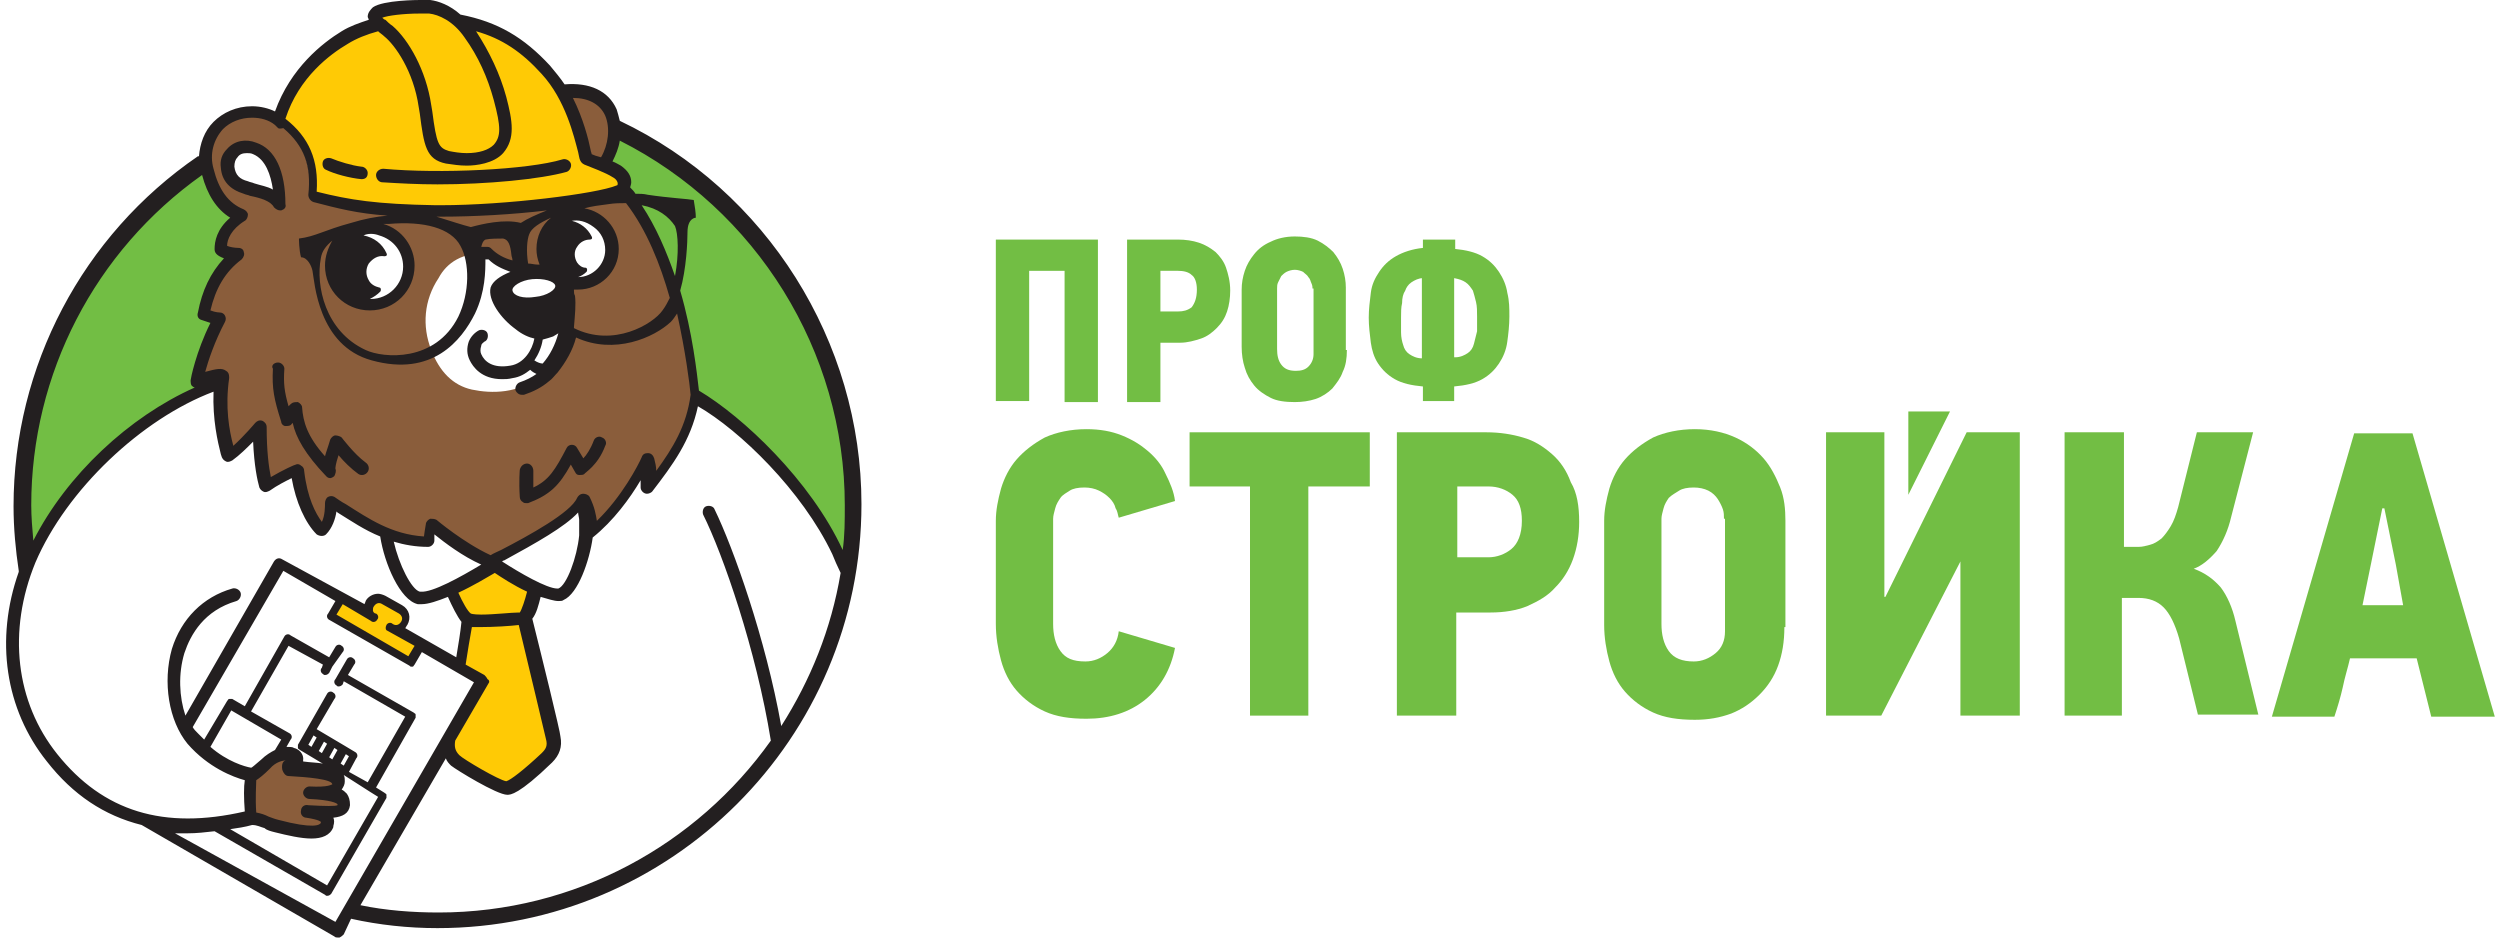
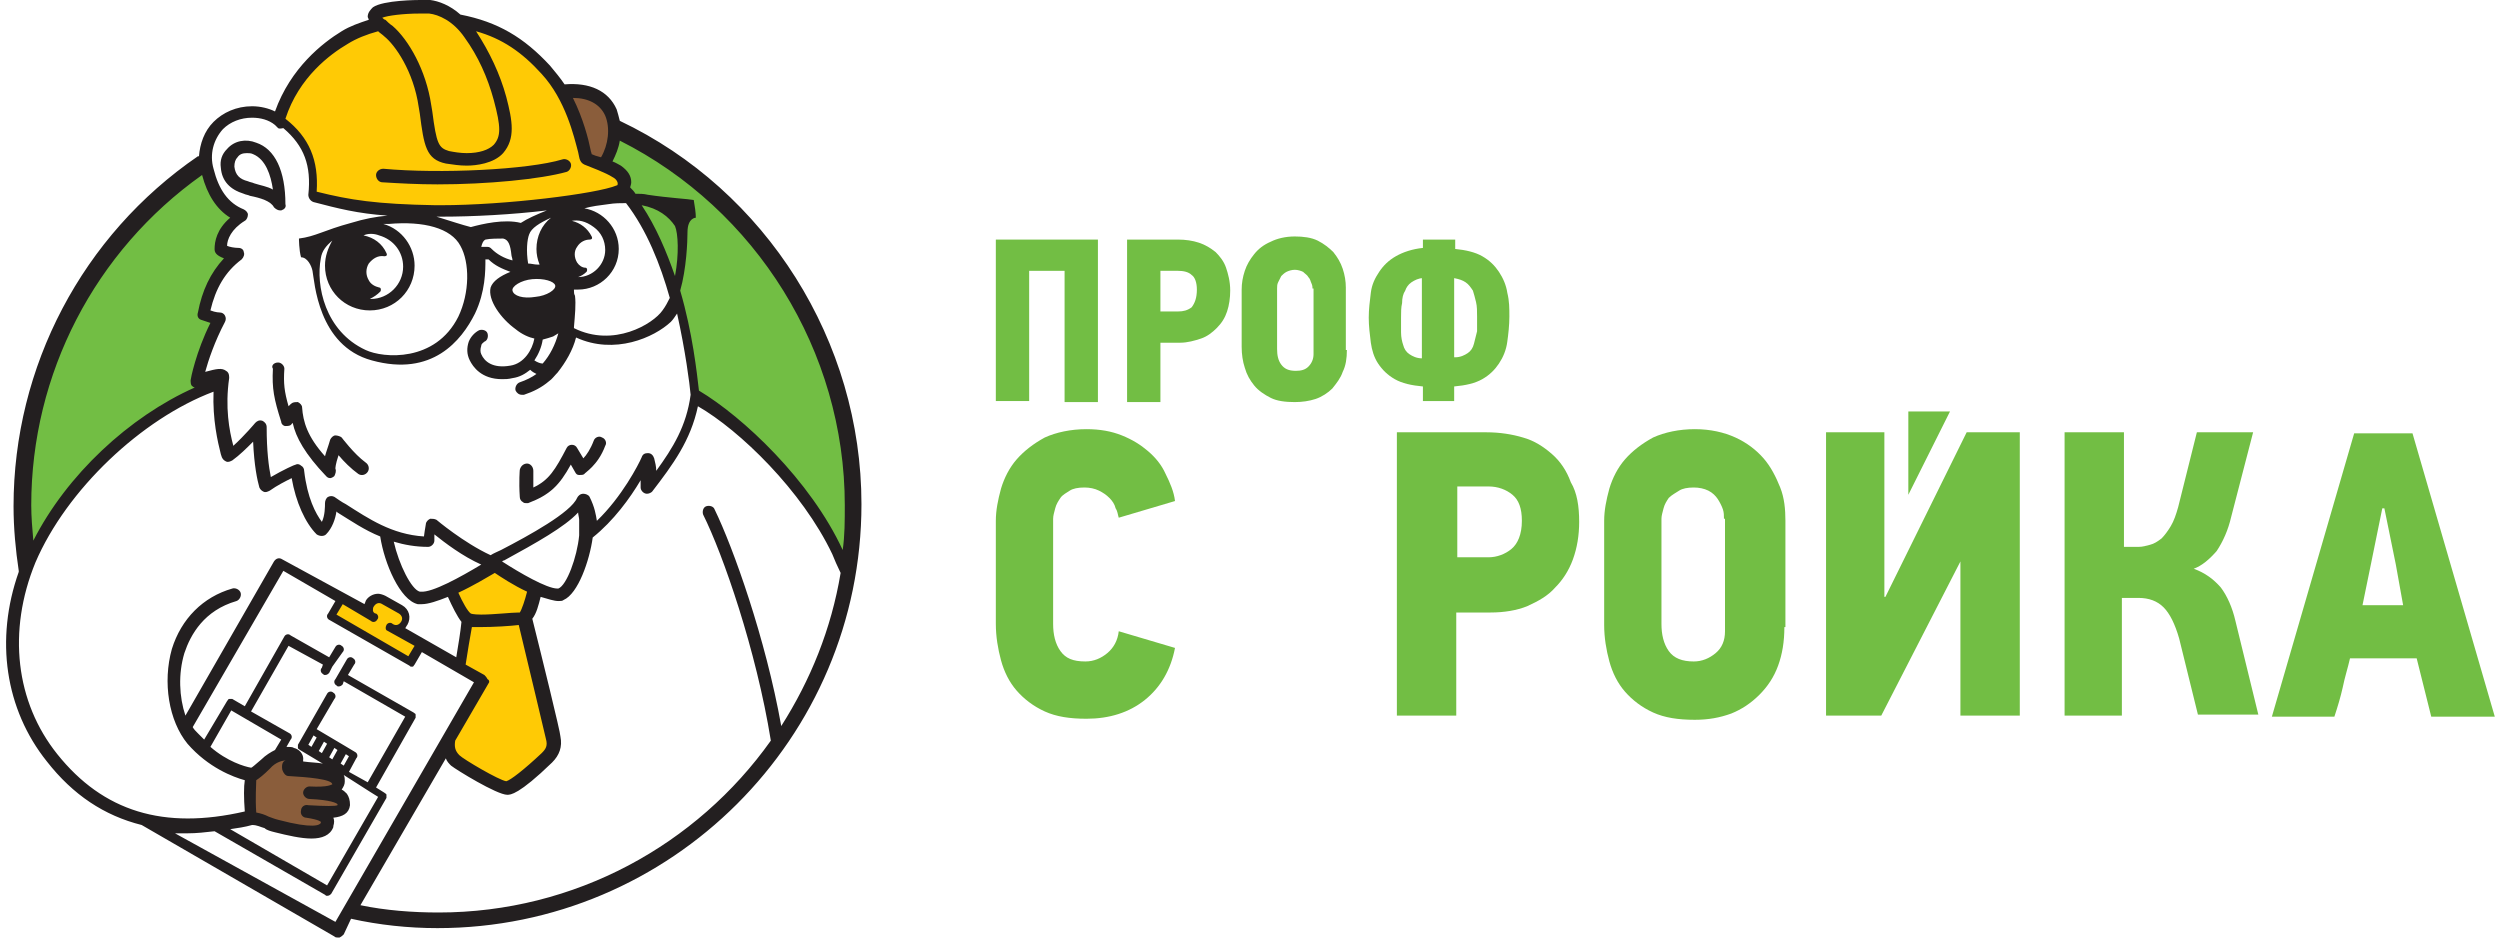
<svg xmlns="http://www.w3.org/2000/svg" id="Layer_1" x="0px" y="0px" viewBox="0 0 240 90" xml:space="preserve">
  <g>
    <g>
      <g>
        <g>
          <path fill="#72BE44" d="M102.2,38.5V26h-3.4v12.5h-3.2V23h9.8v15.6H102.2z" />
          <path fill="#72BE44" d="M118.1,27.9c0,0.7-0.1,1.4-0.3,2c-0.2,0.6-0.5,1.1-1,1.6c-0.4,0.4-0.9,0.8-1.5,1c-0.6,0.2-1.3,0.4-2,0.4 h-1.9v5.7h-3.2V23h4.9c0.7,0,1.4,0.1,2,0.3c0.6,0.2,1.1,0.5,1.6,0.9c0.4,0.4,0.8,0.9,1,1.5C117.9,26.3,118.1,27,118.1,27.9z M114.9,27.8c0-0.7-0.2-1.2-0.5-1.4c-0.3-0.3-0.8-0.4-1.3-0.4h-1.7v3.9h1.7c0.5,0,0.9-0.1,1.3-0.4 C114.7,29.1,114.9,28.6,114.9,27.8z" />
          <path fill="#72BE44" d="M129.3,33.6c0,0.8-0.1,1.5-0.4,2.1c-0.2,0.6-0.6,1.1-1,1.6c-0.4,0.4-1,0.8-1.6,1c-0.6,0.2-1.3,0.3-2,0.3 c-0.9,0-1.7-0.1-2.3-0.4c-0.6-0.3-1.2-0.7-1.6-1.2c-0.4-0.5-0.7-1-0.9-1.7c-0.2-0.6-0.3-1.3-0.3-2v-5.5c0-0.6,0.1-1.2,0.3-1.8 c0.2-0.6,0.5-1.1,0.9-1.6c0.4-0.5,0.9-0.9,1.6-1.2c0.6-0.3,1.4-0.5,2.3-0.5c0.8,0,1.6,0.1,2.2,0.4c0.6,0.3,1.1,0.7,1.5,1.1 c0.4,0.5,0.7,1,0.9,1.6c0.2,0.6,0.3,1.2,0.3,1.8V33.6z M126,27.7c0-0.1,0-0.3-0.1-0.5c-0.1-0.2-0.1-0.4-0.3-0.6 c-0.1-0.2-0.3-0.3-0.5-0.5c-0.2-0.1-0.5-0.2-0.8-0.2c-0.3,0-0.6,0.1-0.8,0.2c-0.2,0.1-0.4,0.3-0.5,0.4c-0.1,0.2-0.2,0.4-0.3,0.6 c-0.1,0.2-0.1,0.4-0.1,0.6v5.8c0,0.6,0.1,1.1,0.4,1.5c0.3,0.4,0.7,0.6,1.4,0.6c0.5,0,0.9-0.1,1.2-0.4c0.3-0.3,0.5-0.7,0.5-1.2 V27.7z" />
          <path fill="#72BE44" d="M139.7,38.5h-3.1v-1.4c-1.1-0.1-2-0.3-2.7-0.7c-0.7-0.4-1.2-0.9-1.6-1.5c-0.4-0.6-0.6-1.3-0.7-2 c-0.1-0.8-0.2-1.6-0.2-2.4c0-0.8,0.1-1.6,0.2-2.4c0.1-0.8,0.4-1.4,0.8-2c0.4-0.6,0.9-1.1,1.6-1.5c0.7-0.4,1.6-0.7,2.6-0.8V23 h3.1v0.9c1,0.1,1.9,0.3,2.6,0.7c0.7,0.4,1.2,0.9,1.6,1.5c0.4,0.6,0.7,1.3,0.8,2c0.2,0.8,0.2,1.5,0.2,2.3c0,0.8-0.1,1.7-0.2,2.4 c-0.1,0.8-0.4,1.5-0.8,2.1c-0.4,0.6-0.9,1.1-1.6,1.5c-0.7,0.4-1.6,0.6-2.7,0.7V38.5z M136.6,26.7c-0.4,0-0.8,0.2-1.1,0.4 c-0.3,0.2-0.5,0.5-0.6,0.8c-0.2,0.3-0.3,0.7-0.3,1.2c-0.1,0.4-0.1,0.9-0.1,1.4c0,0.4,0,0.9,0,1.4c0,0.5,0.1,0.9,0.2,1.2 c0.1,0.4,0.3,0.7,0.6,0.9c0.3,0.2,0.7,0.4,1.2,0.4V26.7z M139.7,34.3c0.5,0,0.9-0.2,1.2-0.4c0.3-0.2,0.5-0.5,0.6-0.9 c0.1-0.4,0.2-0.8,0.3-1.2c0-0.5,0-0.9,0-1.4c0-0.5,0-1-0.1-1.4c-0.1-0.4-0.2-0.8-0.3-1.1c-0.2-0.3-0.4-0.6-0.7-0.8 c-0.3-0.2-0.6-0.3-1.1-0.4V34.3z" />
        </g>
      </g>
      <g>
        <path fill="#72BE44" d="M112.8,62.2c-0.4,2.1-1.4,3.8-2.9,5c-1.5,1.2-3.4,1.8-5.6,1.8c-1.6,0-2.9-0.2-4-0.7c-1.1-0.5-2-1.2-2.7-2 c-0.7-0.8-1.2-1.8-1.5-2.9c-0.3-1.1-0.5-2.3-0.5-3.5V50c0-1,0.2-2,0.5-3.1c0.3-1,0.8-2,1.5-2.8c0.7-0.8,1.6-1.5,2.7-2.1 c1.1-0.5,2.5-0.8,4-0.8c1.3,0,2.4,0.2,3.4,0.6c1,0.4,1.8,0.9,2.5,1.5c0.7,0.6,1.3,1.3,1.7,2.2c0.4,0.8,0.8,1.7,0.9,2.6l-5.4,1.6 c-0.1-0.3-0.1-0.6-0.3-0.9c-0.1-0.4-0.3-0.7-0.6-1c-0.3-0.3-0.6-0.5-1-0.7c-0.4-0.2-0.9-0.3-1.4-0.3c-0.6,0-1.1,0.1-1.4,0.3 s-0.7,0.4-0.9,0.7c-0.2,0.3-0.4,0.6-0.5,1c-0.1,0.4-0.2,0.7-0.2,1v10.1c0,1,0.2,1.9,0.7,2.6c0.5,0.7,1.2,1,2.4,1 c0.8,0,1.5-0.3,2.1-0.8c0.6-0.5,1-1.2,1.1-2.1L112.8,62.2z" />
-         <path fill="#72BE44" d="M125.6,46.7v22H120v-22h-5.8v-5.2h17.3v5.2H125.6z" />
        <path fill="#72BE44" d="M151.6,50.1c0,1.3-0.2,2.5-0.6,3.6c-0.4,1.1-1,2-1.7,2.7c-0.7,0.8-1.6,1.3-2.7,1.8 c-1,0.4-2.2,0.6-3.5,0.6h-3.3v9.9h-5.7V41.5h8.6c1.3,0,2.5,0.2,3.5,0.5c1.1,0.3,2,0.9,2.8,1.6c0.8,0.7,1.4,1.6,1.8,2.7 C151.4,47.3,151.6,48.6,151.6,50.1z M146.1,50c0-1.2-0.3-2-0.9-2.5c-0.6-0.5-1.4-0.8-2.3-0.8h-3v6.8h3c0.8,0,1.6-0.3,2.2-0.8 C145.7,52.2,146.1,51.3,146.1,50z" />
        <path fill="#72BE44" d="M171.3,60.2c0,1.4-0.2,2.6-0.6,3.7c-0.4,1.1-1,2-1.8,2.8c-0.8,0.8-1.7,1.4-2.7,1.8 c-1.1,0.4-2.2,0.6-3.5,0.6c-1.6,0-2.9-0.2-4-0.7c-1.1-0.5-2-1.2-2.7-2c-0.7-0.8-1.2-1.8-1.5-2.9c-0.3-1.1-0.5-2.3-0.5-3.5V50 c0-1,0.2-2,0.5-3.1c0.3-1,0.8-2,1.5-2.8c0.7-0.8,1.6-1.5,2.7-2.1c1.1-0.5,2.5-0.8,4-0.8c1.5,0,2.8,0.3,3.9,0.8 c1.1,0.5,2,1.2,2.7,2c0.7,0.8,1.2,1.8,1.6,2.8c0.4,1,0.5,2.1,0.5,3.2V60.2z M165.5,49.8c0-0.3,0-0.6-0.1-0.9 c-0.1-0.3-0.3-0.7-0.5-1c-0.2-0.3-0.5-0.6-0.9-0.8c-0.4-0.2-0.9-0.3-1.4-0.3c-0.6,0-1.1,0.1-1.4,0.3s-0.7,0.4-1,0.7 c-0.2,0.3-0.4,0.6-0.5,1c-0.1,0.4-0.2,0.7-0.2,1v10.1c0,1,0.2,1.9,0.7,2.6c0.5,0.7,1.3,1,2.4,1c0.8,0,1.5-0.3,2.1-0.8 c0.6-0.5,0.9-1.2,0.9-2.1V49.8z" />
        <polygon fill="#72BE44" points="188.2,68.7 188.2,53.9 188.2,53.9 180.6,68.7 175.3,68.7 175.3,41.5 180.9,41.5 180.9,57.3 181,57.3 188.8,41.5 193.9,41.5 193.9,68.7 " />
        <path fill="#72BE44" d="M198.2,68.7V41.5h5.7v11h1.4c0.4,0,0.7-0.1,1.1-0.2c0.4-0.1,0.7-0.3,1.1-0.6c0.3-0.3,0.6-0.7,0.9-1.2 c0.3-0.5,0.5-1.1,0.7-1.8l1.8-7.2h5.4l-2.1,8.1c-0.3,1.3-0.8,2.4-1.4,3.3c-0.7,0.8-1.4,1.4-2.2,1.7c1.1,0.4,1.9,1,2.6,1.8 c0.6,0.8,1.1,1.9,1.4,3.2l2.2,9H211l-1.8-7.3c-0.4-1.4-0.9-2.4-1.5-3c-0.6-0.6-1.4-0.9-2.4-0.9h-1.6v11.3H198.2z" />
        <path fill="#72BE44" d="M232,63.2h-6.4c-0.2,0.9-0.5,1.8-0.7,2.8c-0.2,0.9-0.5,1.9-0.8,2.8h-6l7.9-27.2h5.6l7.9,27.2h-6.1 L232,63.2z M227.6,54.2l-0.8,3.9h3.9l-0.7-3.9l-1.1-5.4h-0.2L227.6,54.2z" />
        <polygon fill="#72BE44" points="183.2,39.5 187.2,39.5 183.2,47.5 " />
      </g>
    </g>
    <g>
      <g>
        <path fill="#FFCA05" d="M35.8,59.2c-0.5-0.3-0.6-0.9-0.4-1.3c0.3-0.5,0.9-0.6,1.3-0.4l1.6,0.9c0.5,0.3,0.6,0.9,0.4,1.3 c-0.3,0.5-0.9,0.6-1.3,0.4l3,1.7l-1,1.7l-7.7-4.4l1-1.7L35.8,59.2z" />
        <path fill="#FFCA05" d="M26.7,11.5c1.2-4.1,4.1-6.6,6.4-8c0.9-0.5,2.1-1,3.4-1.4c-0.5-0.4-0.7-0.6-0.2-1c0.7-0.5,3.7-0.7,5-0.6 C42.1,0.7,43.1,1.2,44,2c3.4,0.6,5.9,2,8.5,4.8c2.9,3.2,3.5,7.7,3.8,8.4c0,0,2.1,0.7,2.9,1.3c0.9,0.6,1,1.4,0.3,1.8 c-2.1,1-11.7,2.1-17.7,2c-6-0.1-8.4-0.6-12.1-1.5C30.2,15.4,29,13.2,26.7,11.5z" />
        <path fill="#FFCA05" d="M43.1,70.9l3.2-5.6l-2.1-1.2c0.3-1.7,0.5-3.3,0.7-4.6c0,0,0,0-0.1,0c-0.4-0.3-1.2-1.8-1.6-2.9 c2.1-1,4.3-2.4,4.3-2.4s2,1.4,3.8,2.2c-0.2,1.1-0.6,2.5-1,2.8c0.9,3.5,2.7,11.1,2.8,11.5c0.1,0.9-0.1,1.5-0.6,2 c-0.6,0.6-3.1,2.9-3.8,2.9c-0.7,0-4.5-2.2-4.9-2.6c-0.6-0.6-0.7-1.3-0.6-1.9C43.1,71,43.1,71,43.1,70.9z" />
      </g>
      <g>
        <path fill="#72BE44" d="M19.8,16.4c0.3,1.5,1.2,3.5,3.3,4.3c-2,1.2-2,2.7-2,3.1c0,0.4,1.6,0.5,1.6,0.5c-2.1,1.6-2.9,3.7-3.3,5.7 c0.9,0.4,1.6,0.4,1.6,0.4c-1.7,3.1-2.2,6.1-2.2,6.1c2.5-0.9,2.5-0.5,2.5-0.5c0,0.2-0.1,0.5-0.1,0.7c-7.5,2.4-15.2,9.6-18.3,17 c-0.1,0.2-0.2,0.5-0.3,0.7l0,0c-0.3-2-0.5-4-0.5-6c0-13.8,7-25.9,17.6-33.1C19.7,15.8,19.8,16.1,19.8,16.4z" />
        <path fill="#72BE44" d="M80.4,53c-3.1-6.5-9.8-12.8-13.9-14.9c0-0.1,0-0.2,0-0.3c-0.4-4.5-2-14.3-6.8-19.6 c0.5-0.4,0.4-1.1-0.4-1.7c-0.3-0.2-0.8-0.5-1.4-0.7c0,0,0,0,0,0c0.8-1,1.2-2.3,1.1-3.5c13.6,6.4,23,20.2,23,36.2 c0,2.3-0.2,4.6-0.6,6.8C81,54.5,80.7,53.7,80.4,53z" />
      </g>
      <g>
        <path fill="#8A5D3B" d="M56.3,15.2c-0.2-0.6-0.7-3.5-2.3-6.3c0.1,0,0.2-0.1,0.2-0.1c5.1-0.6,5.7,4.4,3.6,7 C57.1,15.5,56.3,15.2,56.3,15.2z" />
        <path fill="#8A5D3B" d="M25.5,73.3c1-1,2.1-1,2.6-0.9c0.5,0.1,1,0.9-0.4,1.2c4.1,0.3,4.9,0.6,4.8,1.5c0,0.6-0.7,0.9-2.8,0.8 c2.9,0.2,3.3,0.7,3.3,1.4c-0.1,0.7-0.9,0.8-3.4,0.6c1.6,0.2,2.1,0.6,1.9,1.3c-0.4,1.1-2.9,0.6-4.8,0.1c-1-0.3-1.3-0.6-2.5-0.7 c-0.2-2.1,0-4,0-4S24.5,74.3,25.5,73.3z" />
-         <path fill="#8A5D3B" d="M18.7,36.6c0,0,0.5-3,2.2-6.1c0,0-0.7,0-1.6-0.4c0.3-2,1.2-4.1,3.3-5.7c0,0-1.6-0.1-1.6-0.5 c0-0.4,0.1-1.9,2-3.1c-2.1-0.8-2.9-2.9-3.3-4.3c-0.3-1.5-0.1-3.2,1.1-4.4c1.4-1.4,4.1-1.8,5.8-0.5c0,0,0,0,0.1,0 c0.1,0.1,0.2,0.2,0.3,0.3l0,0c2,1.6,3,3.7,2.7,7c3.6,0.9,6.1,1.4,12.1,1.5c6,0.1,15.6-1,17.7-2c0,0,0.1-0.1,0.1-0.1 c4.8,5.3,6.4,15.2,6.8,19.6c-0.5,3.7-2.1,6-4.5,9c0,0,0.1-1.5-0.3-2.8c-0.3,1-2.5,4.9-5.5,7.3c0-0.4,0.4-1.5-0.5-3.5 c-0.8,1.9-5.9,4.4-8.8,6c-2.7-1.2-5.6-3.6-5.6-3.6s-0.2,0.5-0.2,1.7c-4.2,0-6.8-2.2-9.5-3.9c0,0,0.1,1.9-0.9,2.9 c-1-1-2-2.9-2.3-5.9c0,0-1.6,0.6-3,1.6c-0.3-1-0.6-2.8-0.6-5.8c0,0-1.6,1.9-2.9,2.9c-0.3-1.4-1.1-4.2-0.6-7.7 C21.3,36.1,21.3,35.7,18.7,36.6z M41.4,33.6c0.8,2.1,2.1,3.4,3.9,3.8c1.9,0.4,4.5,0.4,6.5-1.3c1.2-1.1,2.3-2.8,2.6-4.7 c0.2-1.3,0.3-3.3-0.2-4.4c0.4,0.2,0.8,0.3,1.3,0.3c1.8,0,3.3-1.5,3.3-3.3c0-1.8-1.5-3.3-3.3-3.3c-1.8,0-3.3,1.5-3.3,3.3 c0,0.9,0.3,1.7,0.9,2.2c-1.8-0.1-4.7-0.3-6.2-1.9c-2.5-0.1-4,0.9-4.8,2.4C40.7,28.8,40.5,31.3,41.4,33.6z M35.5,29.2 c2,0,3.7-1.7,3.7-3.7c0-2-1.7-3.7-3.7-3.7c-2,0-3.7,1.7-3.7,3.7C31.8,27.6,33.5,29.2,35.5,29.2z M23.6,18 c1.3,0.4,2.8,0.6,3.3,1.6c0-2.6-0.7-4.8-2.4-5.3c-1.6-0.5-2.8,0.6-2.6,1.8C22,17,22.5,17.7,23.6,18z" />
      </g>
      <g>
        <path fill="#231F20" d="M26.7,34.8c0.3,0,0.6,0.3,0.6,0.6c-0.1,1.4,0,2.2,0.4,3.6l0.2-0.2c0.2-0.2,0.4-0.2,0.7-0.2 c0.2,0.1,0.4,0.3,0.4,0.5c0.1,1.4,0.5,2.8,2.2,4.7c0.1-0.4,0.3-0.9,0.5-1.6c0.1-0.2,0.3-0.4,0.5-0.4c0.2,0,0.5,0.1,0.6,0.2 c0,0,1.2,1.6,2.3,2.4c0.3,0.2,0.4,0.6,0.2,0.9c-0.2,0.3-0.6,0.4-0.9,0.2c-0.7-0.5-1.4-1.2-1.9-1.8c-0.3,0.9-0.3,1.2-0.3,1.3 c0.1,0.2,0,0.5-0.1,0.7c-0.1,0.1-0.3,0.2-0.4,0.2c-0.2,0-0.3-0.1-0.4-0.2c0,0,0,0,0,0c-2-2.1-2.9-3.7-3.2-5.1l-0.1,0.1 c-0.1,0.2-0.4,0.2-0.6,0.2c-0.2,0-0.4-0.2-0.4-0.4c-0.7-2.2-0.9-3.2-0.8-5.1C26,35.1,26.3,34.8,26.7,34.8z" />
        <path fill="#231F20" d="M54.4,16.5c-2.5,0.7-7.6,1.2-12.4,1.2c-1.9,0-3.7-0.1-5.3-0.2c-0.3,0-0.6-0.3-0.6-0.7 c0-0.3,0.3-0.6,0.7-0.6c5.4,0.5,13.9,0.1,17.2-0.9c0.3-0.1,0.7,0.1,0.8,0.4S54.7,16.4,54.4,16.5z" />
        <path fill="#231F20" d="M50.6,44.5c0.3,0,0.6,0.3,0.6,0.7c0,0,0,0.6,0,1.6c1.5-0.7,2.1-1.7,3.2-3.8c0.1-0.2,0.3-0.3,0.5-0.3 c0.2,0,0.4,0.1,0.5,0.3l0.6,1c0.3-0.3,0.7-0.9,1-1.7c0.1-0.3,0.5-0.5,0.8-0.3c0.3,0.1,0.5,0.5,0.3,0.8c-0.7,1.9-2,2.6-2,2.7 c-0.1,0.1-0.3,0.1-0.5,0.1c-0.2,0-0.3-0.1-0.4-0.3l-0.4-0.7c-1.1,2-2,2.9-4.1,3.7c-0.1,0-0.1,0-0.2,0c-0.1,0-0.2,0-0.3-0.1 c-0.2-0.1-0.3-0.3-0.3-0.5c-0.1-1.5,0-2.6,0-2.6C50,44.7,50.3,44.5,50.6,44.5z" />
        <path fill="#231F20" d="M1.8,54.9c0,0,0-0.1,0-0.1c-0.3-2-0.5-4.1-0.5-6.2c0-13.4,6.6-26,17.7-33.6c0,0,0.1,0,0.1,0 c0.1-1.2,0.5-2.4,1.4-3.3c0.9-0.9,2.2-1.5,3.7-1.5c0.8,0,1.6,0.2,2.2,0.5C27.9,6.5,31,4.1,32.8,3c0.8-0.5,1.7-0.8,2.6-1.1 c0-0.1-0.1-0.2-0.1-0.3c0-0.4,0.3-0.7,0.5-0.9C36.8,0,40.2,0,40.3,0c0.4,0,0.8,0,1,0c0.8,0.1,1.9,0.5,2.9,1.4 c3.6,0.7,6.1,2.2,8.6,4.9c0.5,0.6,1,1.2,1.4,1.8c2.4-0.2,4.2,0.6,5,2.4c0.1,0.3,0.2,0.7,0.3,1.1c0,0,0,0,0,0 c14.1,6.7,23.2,21.2,23.2,36.8c0,22.5-18.3,40.7-40.7,40.7c-2.8,0-5.6-0.3-8.3-0.9L33,89.7c-0.1,0.1-0.2,0.2-0.4,0.3 c-0.1,0-0.1,0-0.2,0c-0.1,0-0.2,0-0.3-0.1L13.6,79.2c-3.6-0.9-6.6-2.9-9.1-6.1C0.5,68.1-0.5,61.4,1.8,54.9z M3,48.5 c0,1.1,0.1,2.3,0.2,3.4c3.2-6.3,9.2-11.9,15.5-14.7c-0.1,0-0.2-0.1-0.2-0.1c-0.2-0.1-0.2-0.4-0.2-0.6c0-0.1,0.5-2.7,1.9-5.5 c-0.3-0.1-0.6-0.2-0.9-0.3c-0.3-0.1-0.4-0.4-0.3-0.7c0.4-2.1,1.2-3.8,2.5-5.2c-0.8-0.3-0.9-0.6-0.9-0.9c0-0.7,0.2-1.9,1.5-3 c-1.3-0.8-2.2-2.2-2.7-4.1C9.1,24.1,3,35.9,3,48.5z M26.7,12.3c-0.1-0.1-0.1-0.1-0.2-0.2c0,0,0,0-0.1-0.1 c-0.6-0.5-1.4-0.7-2.2-0.7c-1.1,0-2.1,0.4-2.8,1.1c-0.9,1-1.3,2.4-0.9,3.8c0.5,2,1.4,3.3,2.9,3.9c0.2,0.1,0.4,0.3,0.4,0.5 c0,0.2-0.1,0.5-0.3,0.6c-1.3,0.8-1.7,1.8-1.7,2.4c0.2,0.1,0.7,0.2,1.1,0.2c0.3,0,0.5,0.2,0.5,0.4c0.1,0.2,0,0.5-0.2,0.7 c-1.6,1.2-2.5,2.8-3,4.9c0.5,0.2,0.9,0.2,0.9,0.2c0.2,0,0.4,0.1,0.5,0.3c0.1,0.2,0.1,0.4,0,0.6c-1,1.9-1.6,3.7-1.9,4.8 c1.1-0.3,1.6-0.4,2-0.1c0.2,0.1,0.3,0.3,0.3,0.6c0,0,0,0.1,0,0.1c-0.4,2.8,0,5,0.4,6.5c1.1-1,2.1-2.2,2.1-2.2 c0.2-0.2,0.4-0.3,0.7-0.2c0.2,0.1,0.4,0.3,0.4,0.6c0,2.3,0.2,3.8,0.4,4.8c1.2-0.7,2.3-1.2,2.4-1.2c0.2-0.1,0.4,0,0.5,0.1 c0.2,0.1,0.3,0.3,0.3,0.5c0.3,2.6,1.1,4.1,1.7,4.9c0.3-0.6,0.3-1.5,0.3-1.8c0-0.2,0.1-0.5,0.3-0.6c0.2-0.1,0.4-0.1,0.6,0 c0.3,0.2,0.7,0.5,1.1,0.7c2.2,1.4,4.4,2.9,7.5,3.1c0.1-0.8,0.2-1.2,0.2-1.3c0.1-0.2,0.2-0.3,0.4-0.4c0.2,0,0.4,0,0.6,0.1 c0,0,2.6,2.2,5.2,3.4c0.3-0.2,0.6-0.3,1-0.5c2.7-1.4,6.7-3.6,7.3-5c0.1-0.2,0.3-0.4,0.6-0.4c0,0,0,0,0,0c0.2,0,0.5,0.1,0.6,0.3 c0.5,1,0.6,1.7,0.7,2.3c2.4-2.3,4-5.4,4.3-6.1c0.1-0.3,0.3-0.4,0.6-0.4c0.3,0,0.5,0.2,0.6,0.5c0.1,0.4,0.2,0.8,0.2,1.2 c1.6-2.2,2.9-4.3,3.3-7.3c-0.1-1.1-0.5-4.2-1.3-7.8c-0.2,0.3-0.4,0.6-0.6,0.8c-1.6,1.5-5.4,3.2-9.1,1.5c-0.3,1.2-1,2.4-1.8,3.4 c0,0-0.1,0.1-0.1,0.1c-0.2,0.2-0.4,0.5-0.7,0.7c-0.7,0.6-1.5,1-2.4,1.3c-0.1,0-0.1,0-0.2,0c-0.3,0-0.5-0.2-0.6-0.4 c-0.1-0.3,0.1-0.7,0.4-0.8c0.6-0.2,1.2-0.5,1.6-0.8c-0.2-0.1-0.4-0.2-0.6-0.4c-0.5,0.4-1,0.7-1.7,0.8c-0.4,0.1-0.7,0.1-1,0.1 c-2,0-2.8-1.2-3.1-1.8c-0.3-0.6-0.3-1.2-0.1-1.8c0.2-0.5,0.6-0.9,1-1.1c0.3-0.1,0.7,0,0.8,0.3c0.1,0.3,0,0.7-0.3,0.8 c-0.1,0.1-0.3,0.2-0.3,0.4c-0.1,0.3-0.1,0.6,0,0.8c0.3,0.7,1.1,1.4,2.8,1.1c1.3-0.2,2.1-1.5,2.3-2.6c-0.5-0.1-1.2-0.4-1.8-0.9 c-1.4-1-2.7-2.8-2.4-4c0.2-0.6,0.9-1.1,1.9-1.5c-0.8-0.3-1.5-0.6-2.1-1.2c-0.1,0-0.2,0-0.3,0c0,1.1,0,3.1-1,5.2 c-1.3,2.6-4.1,6.1-9.9,4.5c-5.2-1.4-5.5-7.6-5.7-8.6c-0.1-0.5-0.5-1.3-1.1-1.3c-0.2-0.7-0.2-1.8-0.2-1.8c1.6-0.2,2.4-0.8,5-1.5 c1.3-0.4,2.4-0.6,3.5-0.7c-2.9-0.2-4.8-0.7-7.1-1.3c-0.3-0.1-0.5-0.4-0.5-0.7c0.3-2.8-0.4-4.7-2.4-6.4 C26.8,12.4,26.7,12.3,26.7,12.3z M46.9,65.6l-3.2,5.5c0,0,0,0,0,0c-0.1,0.6,0,1,0.4,1.4c0.4,0.4,3.8,2.4,4.5,2.5 c0.4-0.1,1.7-1.1,3.4-2.7c0.4-0.4,0.6-0.7,0.4-1.4c-0.1-0.4-1.7-7.2-2.6-10.9c-0.8,0.1-2.4,0.2-3.7,0.2c-0.3,0-0.6,0-0.8,0 c-0.2,1.1-0.4,2.3-0.6,3.6l1.8,1c0.1,0.1,0.2,0.2,0.3,0.4C47,65.3,47,65.5,46.9,65.6z M45.2,58.9c0,0,0.2,0.1,1,0.1 c1.2,0,2.9-0.2,3.6-0.2l0.1,0c0.2-0.3,0.5-1.2,0.7-2c-1.3-0.6-2.5-1.4-3.1-1.8c-0.7,0.4-2,1.2-3.5,1.9 C44.4,57.8,44.9,58.7,45.2,58.9z M55.6,51C55.6,51,55.6,50.9,55.6,51c0-0.2,0-0.3,0-0.4c0-0.1,0-0.3,0-0.7c0-0.2-0.1-0.5-0.1-0.7 c-1.3,1.4-4,2.9-7.1,4.6c-0.1,0-0.2,0.1-0.2,0.1c1.7,1.1,4.3,2.6,5.3,2.6c0.1,0,0.1,0,0.1,0c0.8-0.3,1.8-3,2-5.1c0,0,0,0,0,0 C55.6,51.2,55.6,51.1,55.6,51z M46.2,54.2c-1.8-0.8-3.5-2.1-4.5-2.9c0,0.2,0,0.4,0,0.6c0,0.3-0.3,0.6-0.6,0.6 c-1.2,0-2.3-0.2-3.3-0.5c0.5,2.2,1.7,4.6,2.5,4.8c0,0,0.1,0,0.1,0C41.5,56.9,44.2,55.4,46.2,54.2z M55.4,23.7 c-0.3,0.4-0.3,1,0,1.5c0.2,0.3,0.5,0.5,0.8,0.5c0.2,0,0.2,0.3,0.1,0.4c-0.2,0.2-0.5,0.4-0.8,0.5c1.4,0,2.6-1.2,2.6-2.6 c0-0.9-0.4-1.7-1.1-2.2c-0.8-0.6-1.5-0.7-2.1-0.6c0.8,0.2,1.5,0.7,1.9,1.5c0.1,0.2,0,0.3-0.2,0.3C56.2,23,55.7,23.2,55.4,23.7z M59.4,23.9c0,2.2-1.8,3.9-3.9,3.9c-0.1,0-0.3,0-0.4,0c0,0,0,0.1,0,0.1c0,0.2,0,0.3,0.1,0.5c0,0,0,0,0,0c0.1,0.8,0,1.8-0.1,3 c0,0,0,0,0,0.1c3.8,1.9,7.6-0.4,8.5-1.7c0.3-0.4,0.5-0.8,0.7-1.2c-0.9-3.2-2.2-6.5-4.2-9.1c-0.5,0-1.1,0-1.7,0.1 c-0.8,0.1-1.6,0.2-2.3,0.4C57.9,20.3,59.4,21.9,59.4,23.9z M64.8,26.5c0.4-2.1,0.3-4.1,0-4.8c-0.6-0.9-1.6-1.7-3.2-2 C63,21.8,64,24.2,64.8,26.5z M35.4,25.3c-0.3,0.5-0.3,1.1,0,1.6c0.2,0.4,0.6,0.6,1,0.7c0.2,0,0.2,0.3,0.1,0.4 c-0.3,0.3-0.6,0.5-1,0.7c0,0,0,0,0.1,0c1.7,0,3.1-1.4,3.1-3.1c0-1.4-0.9-2.6-2.3-3c-0.5-0.2-1.1-0.2-1.5,0c1,0.2,1.8,0.8,2.2,1.7 c0.1,0.2,0,0.3-0.2,0.3C36.3,24.5,35.8,24.8,35.4,25.3z M39.8,25.5c0,2.4-1.9,4.3-4.3,4.3c-2.4,0-4.3-1.9-4.3-4.3 c0-0.9,0.3-1.7,0.7-2.4c-0.6,0.5-1,1-1.1,1.7c-0.5,2.6,0.4,7,4.3,8.8c1.7,0.8,6.7,1.2,8.9-3.2c1.1-2.3,1.1-5.2,0.2-6.8 c-0.9-1.7-3.5-2.4-6.9-2.1c-0.2,0-0.3,0-0.5,0C38.6,22,39.8,23.7,39.8,25.5z M45.2,21.8c1.1-0.3,3.2-0.8,4.8-0.4 c0.6-0.4,1.5-0.8,2.5-1.2c-3.3,0.4-7.1,0.6-10.1,0.6c-0.2,0-0.3,0-0.5,0C43.2,21.2,44.4,21.6,45.2,21.8z M46.2,23.7 c0.2,0,0.4,0,0.6,0c0.2,0,0.3,0.1,0.4,0.2c0.5,0.5,1.2,0.9,2,1.1c0-0.2-0.1-0.4-0.1-0.5c-0.1-1-0.3-1.5-0.8-1.6 c-0.4,0-1.3,0-1.7,0.1C46.4,23.1,46.3,23.3,46.2,23.7z M50.8,22.5c-0.2,0.5-0.3,1.6-0.1,2.8c0.3,0,0.6,0.1,0.9,0.1 c0.1,0,0.1,0,0.2,0c-0.2-0.5-0.3-1-0.3-1.5c0-1.2,0.5-2.3,1.4-3C51.8,21.4,51,21.9,50.8,22.5z M51.1,26.8c-1.1,0.1-2,0.7-1.9,1.1 c0.1,0.5,1,0.8,2.2,0.6c1.1-0.1,2-0.7,1.9-1.1S52.2,26.7,51.1,26.8z M53.1,32.3c-0.3,0.1-0.6,0.2-1,0.3c-0.1,0.7-0.4,1.4-0.8,2 c0.3,0.2,0.6,0.3,0.8,0.3c0.7-0.8,1.2-1.8,1.5-2.9C53.4,32.1,53.3,32.2,53.1,32.3z M41.2,1.3c-0.2,0-0.6,0-0.9,0 c-1.6,0-3.1,0.2-3.6,0.4c0.1,0.1,0.2,0.2,0.3,0.2c0.2,0.2,0.4,0.4,0.7,0.6c1.5,1.3,3.2,4.2,3.7,7.6l0.1,0.6 c0.4,3.1,0.6,3.5,1.6,3.8c0.5,0.1,1.1,0.2,1.7,0.2c1.2,0,2.1-0.3,2.6-0.8c0.7-0.8,0.7-1.7,0-4.3c-0.6-2.2-1.5-4.2-2.8-6 C43.5,2,42.1,1.4,41.2,1.3z M58.1,11.1C57.6,10,56.5,9.4,55,9.4c1,2,1.5,4,1.7,5c0,0.1,0.1,0.3,0.1,0.4c0.2,0.1,0.5,0.2,0.9,0.3 C58.4,13.9,58.6,12.3,58.1,11.1z M56.1,15.8c-0.2-0.1-0.3-0.2-0.4-0.4c-0.1-0.2-0.1-0.4-0.2-0.8c-0.4-1.5-1.2-5-3.5-7.5 c-1.9-2.1-3.8-3.4-6.3-4.1C47,5,48,7.1,48.6,9.3c0.6,2.3,0.9,4-0.3,5.4c-0.9,1-2.6,1.2-3.5,1.2c-0.7,0-1.3-0.1-2-0.2 c-1.9-0.4-2.1-1.7-2.5-4.8l-0.1-0.6c-0.5-3.5-2.3-6-3.3-6.8c-0.2-0.2-0.4-0.3-0.6-0.5c-1.1,0.3-2.1,0.7-2.9,1.2 c-1.7,1-4.7,3.2-6,7.2c2.3,1.8,3.2,4,3,7c3.2,0.8,5.7,1.2,11.4,1.3c0.2,0,0.4,0,0.5,0c6.2,0,15-1.1,16.9-1.9 c0.1,0,0.1-0.1,0.1-0.2c0-0.1-0.1-0.4-0.5-0.6C58.2,16.6,56.6,16,56.1,15.8z M80.9,52.8c0.2-1.4,0.2-2.8,0.2-4.3 c0-14.8-8.5-28.4-21.6-35c-0.1,0.7-0.4,1.4-0.7,2c0.3,0.1,0.6,0.3,0.8,0.4c0.7,0.5,1,1,1,1.6c0,0.2-0.1,0.4-0.1,0.5 c0.2,0.2,0.4,0.4,0.5,0.6c0.4,0,0.8,0,1.2,0.1c2,0.3,3.9,0.4,4.4,0.5c0.1,0.6,0.2,1.2,0.2,1.7c0,0-0.8,0-0.8,1.4 c0,0.9-0.1,3.5-0.7,5.6c1.2,4.1,1.6,7.9,1.8,9.6C71.3,40,77.8,46.1,80.9,52.8C80.9,52.7,80.9,52.8,80.9,52.8z M42.1,87.6 c13.1,0,24.8-6.5,31.9-16.5c-1.4-8.7-4.6-17.9-6.5-21.7c-0.1-0.3,0-0.7,0.3-0.8c0.3-0.1,0.7,0,0.8,0.3c1.8,3.7,4.9,12.4,6.4,20.8 c2.8-4.4,4.8-9.3,5.7-14.7c-0.3-0.6-0.6-1.3-0.8-1.8c-2.9-6.1-8.9-11.9-12.9-14.2c-0.7,3.3-2.4,5.6-4.4,8.2 c-0.1,0.1-0.3,0.2-0.5,0.2c0,0,0,0,0,0c-0.3,0-0.6-0.3-0.6-0.6c0,0,0-0.1,0-0.1c0-0.1,0-0.3,0-0.6c-1,1.7-2.6,3.9-4.6,5.5 c-0.3,2.2-1.4,5.4-2.8,6c-0.1,0.1-0.3,0.1-0.5,0.1c0,0,0,0,0,0c-0.4,0-1-0.2-1.7-0.4c-0.2,0.8-0.4,1.6-0.8,2.1 c0.9,3.6,2.7,10.9,2.7,11.3c0.2,1-0.1,1.8-0.8,2.5c-3.2,3.1-4,3.1-4.3,3.1c-1,0-4.9-2.4-5.4-2.8c-0.2-0.2-0.4-0.4-0.5-0.7 l-8.2,14.1C37,87.4,39.6,87.6,42.1,87.6z M32.2,88.5l13.3-23l-5-2.9l-0.7,1.2c-0.1,0.1-0.1,0.2-0.2,0.2c0,0-0.1,0-0.1,0 c-0.1,0-0.1,0-0.2-0.1l-7.7-4.4c-0.2-0.1-0.3-0.4-0.1-0.6l0.7-1.2l-5-2.9l-8.7,15c0.1,0.2,0.3,0.4,0.5,0.6 c0.2,0.2,0.4,0.4,0.6,0.6l2.2-3.7c0.1-0.1,0.1-0.2,0.2-0.2c0.1,0,0.2,0,0.3,0l1.2,0.7l3.8-6.7c0.1-0.2,0.4-0.3,0.6-0.1l3.7,2.1 l0.6-1c0.1-0.2,0.4-0.3,0.6-0.1c0.2,0.1,0.3,0.4,0.1,0.6L31.9,64l0,0l0,0l-0.3,0.6c-0.1,0.1-0.2,0.2-0.4,0.2 c-0.1,0-0.1,0-0.2-0.1c-0.2-0.1-0.3-0.4-0.1-0.6l0.1-0.3L27.7,62l-3.6,6.3l3.7,2.1c0.2,0.1,0.3,0.4,0.1,0.6l-0.4,0.7 c0.3,0,0.6,0,0.7,0.1c0.5,0.1,1,0.6,0.9,1.2c0,0,0,0.1,0,0.1c0.7,0.1,1.3,0.1,1.9,0.2l-0.2-0.1c0,0,0,0,0,0l0,0L28.8,72 c-0.1-0.1-0.2-0.1-0.2-0.2c0-0.1,0-0.2,0-0.3l2.8-4.9c0.1-0.2,0.4-0.3,0.6-0.1c0.2,0.1,0.3,0.4,0.1,0.6l-1.7,2.9l2.7,1.6 c0,0,0,0,0,0c0,0,0,0,0,0l1,0.6c0.2,0.1,0.3,0.4,0.1,0.6l-0.7,1.3l1.8,1l3.6-6.3l-5.9-3.4l-0.1,0.3c-0.1,0.1-0.2,0.2-0.4,0.2 c-0.1,0-0.1,0-0.2-0.1c-0.2-0.1-0.3-0.4-0.1-0.6l1.1-1.9c0.1-0.2,0.4-0.3,0.6-0.1c0.2,0.1,0.3,0.4,0.1,0.6l-0.6,1l6.3,3.6 c0.1,0.1,0.2,0.1,0.2,0.2s0,0.2,0,0.3l-3.8,6.7l0.8,0.5c0.1,0.1,0.2,0.1,0.2,0.2c0,0.1,0,0.2,0,0.3l-5.3,9.2 c-0.1,0.1-0.2,0.2-0.4,0.2c-0.1,0-0.1,0-0.2-0.1l-10.6-6.1c-0.9,0.1-1.7,0.2-2.6,0.2c-0.4,0-0.8,0-1.2,0L32.2,88.5z M37.1,60 c0.1-0.2,0.4-0.3,0.6-0.1l0,0c0.3,0.2,0.6,0.1,0.8-0.2c0.2-0.3,0.1-0.6-0.2-0.8l-1.6-0.9c-0.3-0.2-0.6-0.1-0.8,0.2 c-0.1,0.1-0.1,0.3-0.1,0.4c0,0.1,0.1,0.3,0.3,0.3l0,0c0.2,0.1,0.3,0.4,0.1,0.6c-0.1,0.2-0.4,0.3-0.6,0.1L32.9,58l-0.6,1l6.9,4 l0.6-1l-2.7-1.5c0,0,0,0,0,0C37,60.4,37,60.2,37.1,60z M33,74.4c0.1,0.2,0.1,0.4,0.1,0.6c0,0.3-0.1,0.5-0.3,0.8 c0.2,0.1,0.3,0.2,0.5,0.4c0.2,0.3,0.3,0.6,0.3,1.1c-0.1,0.8-0.7,1.1-1.6,1.2c0.1,0.2,0.1,0.5,0,0.8c0,0,0,0,0,0.1 c-0.3,0.8-1.1,1.1-2.1,1.1c-1,0-2.3-0.3-3.5-0.6c-0.4-0.1-0.8-0.2-1-0.4c-0.4-0.1-0.7-0.3-1.2-0.3c-0.7,0.2-1.4,0.3-2.1,0.4 l9.3,5.4l4.9-8.5l-0.8-0.5v0v0L33,74.4z M33.5,72.6l-0.3-0.2l-0.5,0.9l0.3,0.2L33.5,72.6z M27.5,73C27.6,72.9,27.6,72.9,27.5,73 c-0.3,0-1,0.1-1.6,0.8c-0.6,0.6-1,0.9-1.3,1.1c0,0.5-0.1,1.7,0,3.1c0.5,0.1,0.8,0.2,1.2,0.4c0.3,0.1,0.5,0.2,0.9,0.3 c3.4,0.9,4,0.5,4.1,0.3c0-0.1,0-0.1,0-0.1c0,0-0.1-0.2-1.4-0.4c-0.3,0-0.6-0.3-0.5-0.7c0-0.3,0.3-0.6,0.7-0.5 c1.7,0.1,2.6,0.1,2.8,0c0-0.1,0-0.1,0-0.1c-0.1-0.1-0.6-0.4-2.7-0.5c-0.3,0-0.6-0.3-0.6-0.6c0-0.3,0.3-0.6,0.6-0.6 c1.9,0.1,2.1-0.2,2.2-0.2c0-0.5-2.4-0.7-4.2-0.8c-0.3,0-0.5-0.3-0.6-0.6C27,73.3,27.2,73,27.5,73z M31.9,72.9l0.5-0.9l-0.3-0.2 l-0.5,0.9L31.9,72.9z M25.1,72.9c0.4-0.4,0.9-0.7,1.3-0.9l0.6-1l-4.8-2.8l-2,3.5c1.6,1.4,3.3,1.9,3.9,2 C24.2,73.7,24.5,73.4,25.1,72.9z M31.4,71.4l-0.3-0.2l-0.5,0.9l0.3,0.2L31.4,71.4z M30.4,70.8l-0.3-0.2l-0.5,0.9l0.3,0.2 L30.4,70.8z M5.5,72.4c4.4,5.5,10.2,7.3,18,5.5c-0.1-1.3-0.1-2.4,0-3c-1.1-0.3-3.5-1.2-5.5-3.5c-1.8-2.2-2.4-5.9-1.5-9.1 c0.9-2.9,3-5,5.8-5.8c0.3-0.1,0.7,0.1,0.8,0.4c0.1,0.3-0.1,0.7-0.4,0.8c-3.1,0.9-4.4,3.2-5,5c-0.6,2-0.5,4.2,0.1,6l8.5-14.8 c0.2-0.3,0.5-0.4,0.8-0.2L35,58c0-0.1,0.1-0.2,0.1-0.3c0.2-0.4,0.7-0.7,1.2-0.7c0.2,0,0.5,0.1,0.7,0.2l1.6,0.9 c0.7,0.4,0.9,1.2,0.5,1.9c-0.1,0.1-0.1,0.2-0.2,0.3l4.9,2.8c0.2-1.2,0.4-2.4,0.5-3.4c-0.4-0.5-0.9-1.5-1.3-2.4 c-1,0.4-1.9,0.7-2.5,0.7c-0.1,0-0.3,0-0.4,0c-1.7-0.4-3.2-3.9-3.6-6.5c-1.5-0.6-2.8-1.5-4.1-2.3c0,0-0.1-0.1-0.1-0.1 c-0.1,0.7-0.4,1.6-1,2.2c-0.2,0.2-0.6,0.2-0.9,0c-1.1-1.1-2-3.1-2.4-5.4c-0.6,0.3-1.4,0.7-2.1,1.2c-0.2,0.1-0.4,0.2-0.6,0.1 c-0.2-0.1-0.3-0.2-0.4-0.4c-0.2-0.7-0.5-2.1-0.6-4.4c-0.6,0.6-1.3,1.3-2,1.8c-0.2,0.1-0.4,0.2-0.6,0.1c-0.2-0.1-0.3-0.2-0.4-0.4 l-0.1-0.3c-0.3-1.2-0.8-3.3-0.7-6c-6.9,2.6-14.1,9.4-17.1,16.4C0.7,60.6,1.5,67.4,5.5,72.4z" />
        <path fill="#231F20" d="M27,20.2c0,0-0.1,0-0.1,0c-0.2,0-0.4-0.1-0.6-0.3C26,19.3,25,19,24,18.8c-0.2-0.1-0.4-0.1-0.6-0.2 c-1.3-0.4-2.1-1.2-2.2-2.5c-0.1-0.7,0.1-1.3,0.6-1.8c0.7-0.8,1.8-1,2.8-0.6c1.8,0.6,2.8,2.7,2.8,5.9C27.5,19.9,27.3,20.1,27,20.2 z M24.3,14.8c-0.2-0.1-0.4-0.1-0.6-0.1c-0.4,0-0.7,0.1-0.9,0.4c-0.2,0.2-0.3,0.5-0.3,0.9c0.1,0.8,0.5,1.2,1.3,1.4 c0.2,0.1,0.4,0.1,0.6,0.2c0.6,0.2,1.3,0.3,1.8,0.6C26,16.8,25.5,15.3,24.3,14.8z" />
-         <path fill="#231F20" d="M34.7,17.2C34.7,17.2,34.7,17.2,34.7,17.2c-1.1-0.1-2.6-0.5-3.4-0.9c-0.3-0.1-0.4-0.5-0.3-0.8 c0.1-0.3,0.5-0.4,0.8-0.3c0.7,0.3,2,0.7,2.9,0.8c0.3,0,0.6,0.3,0.6,0.6C35.3,17,35.1,17.2,34.7,17.2z" />
      </g>
    </g>
  </g>
</svg>